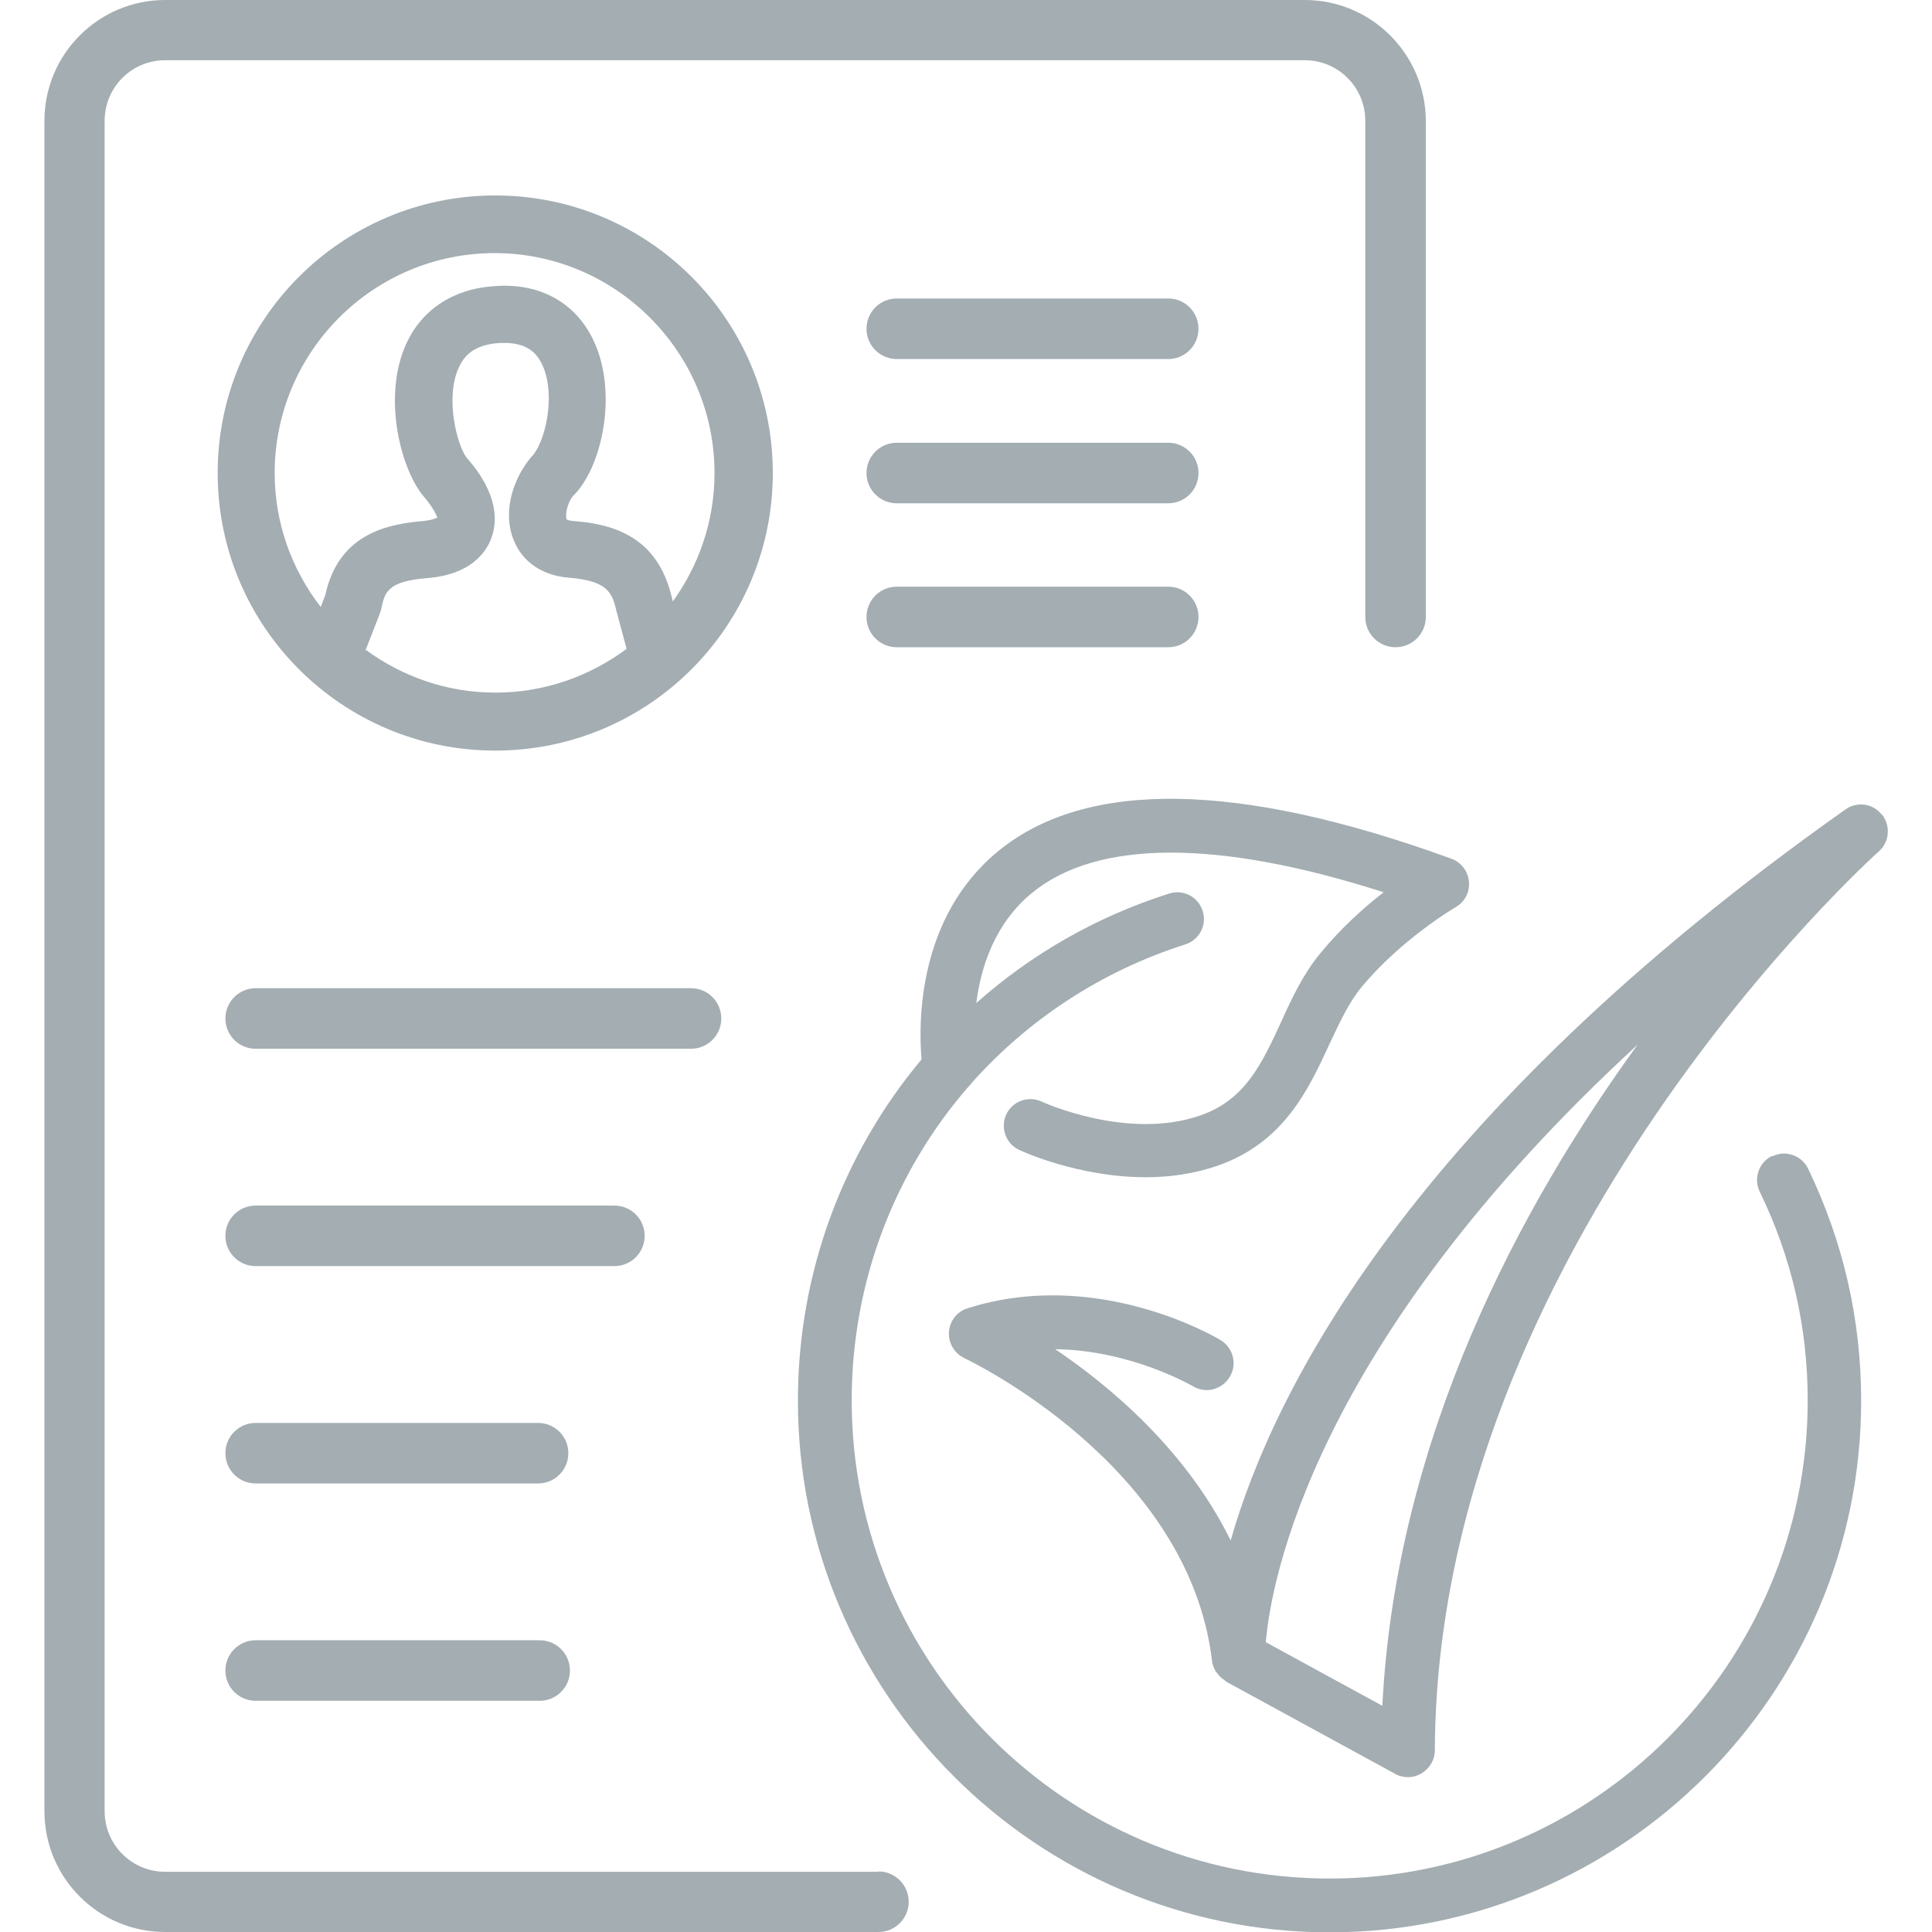
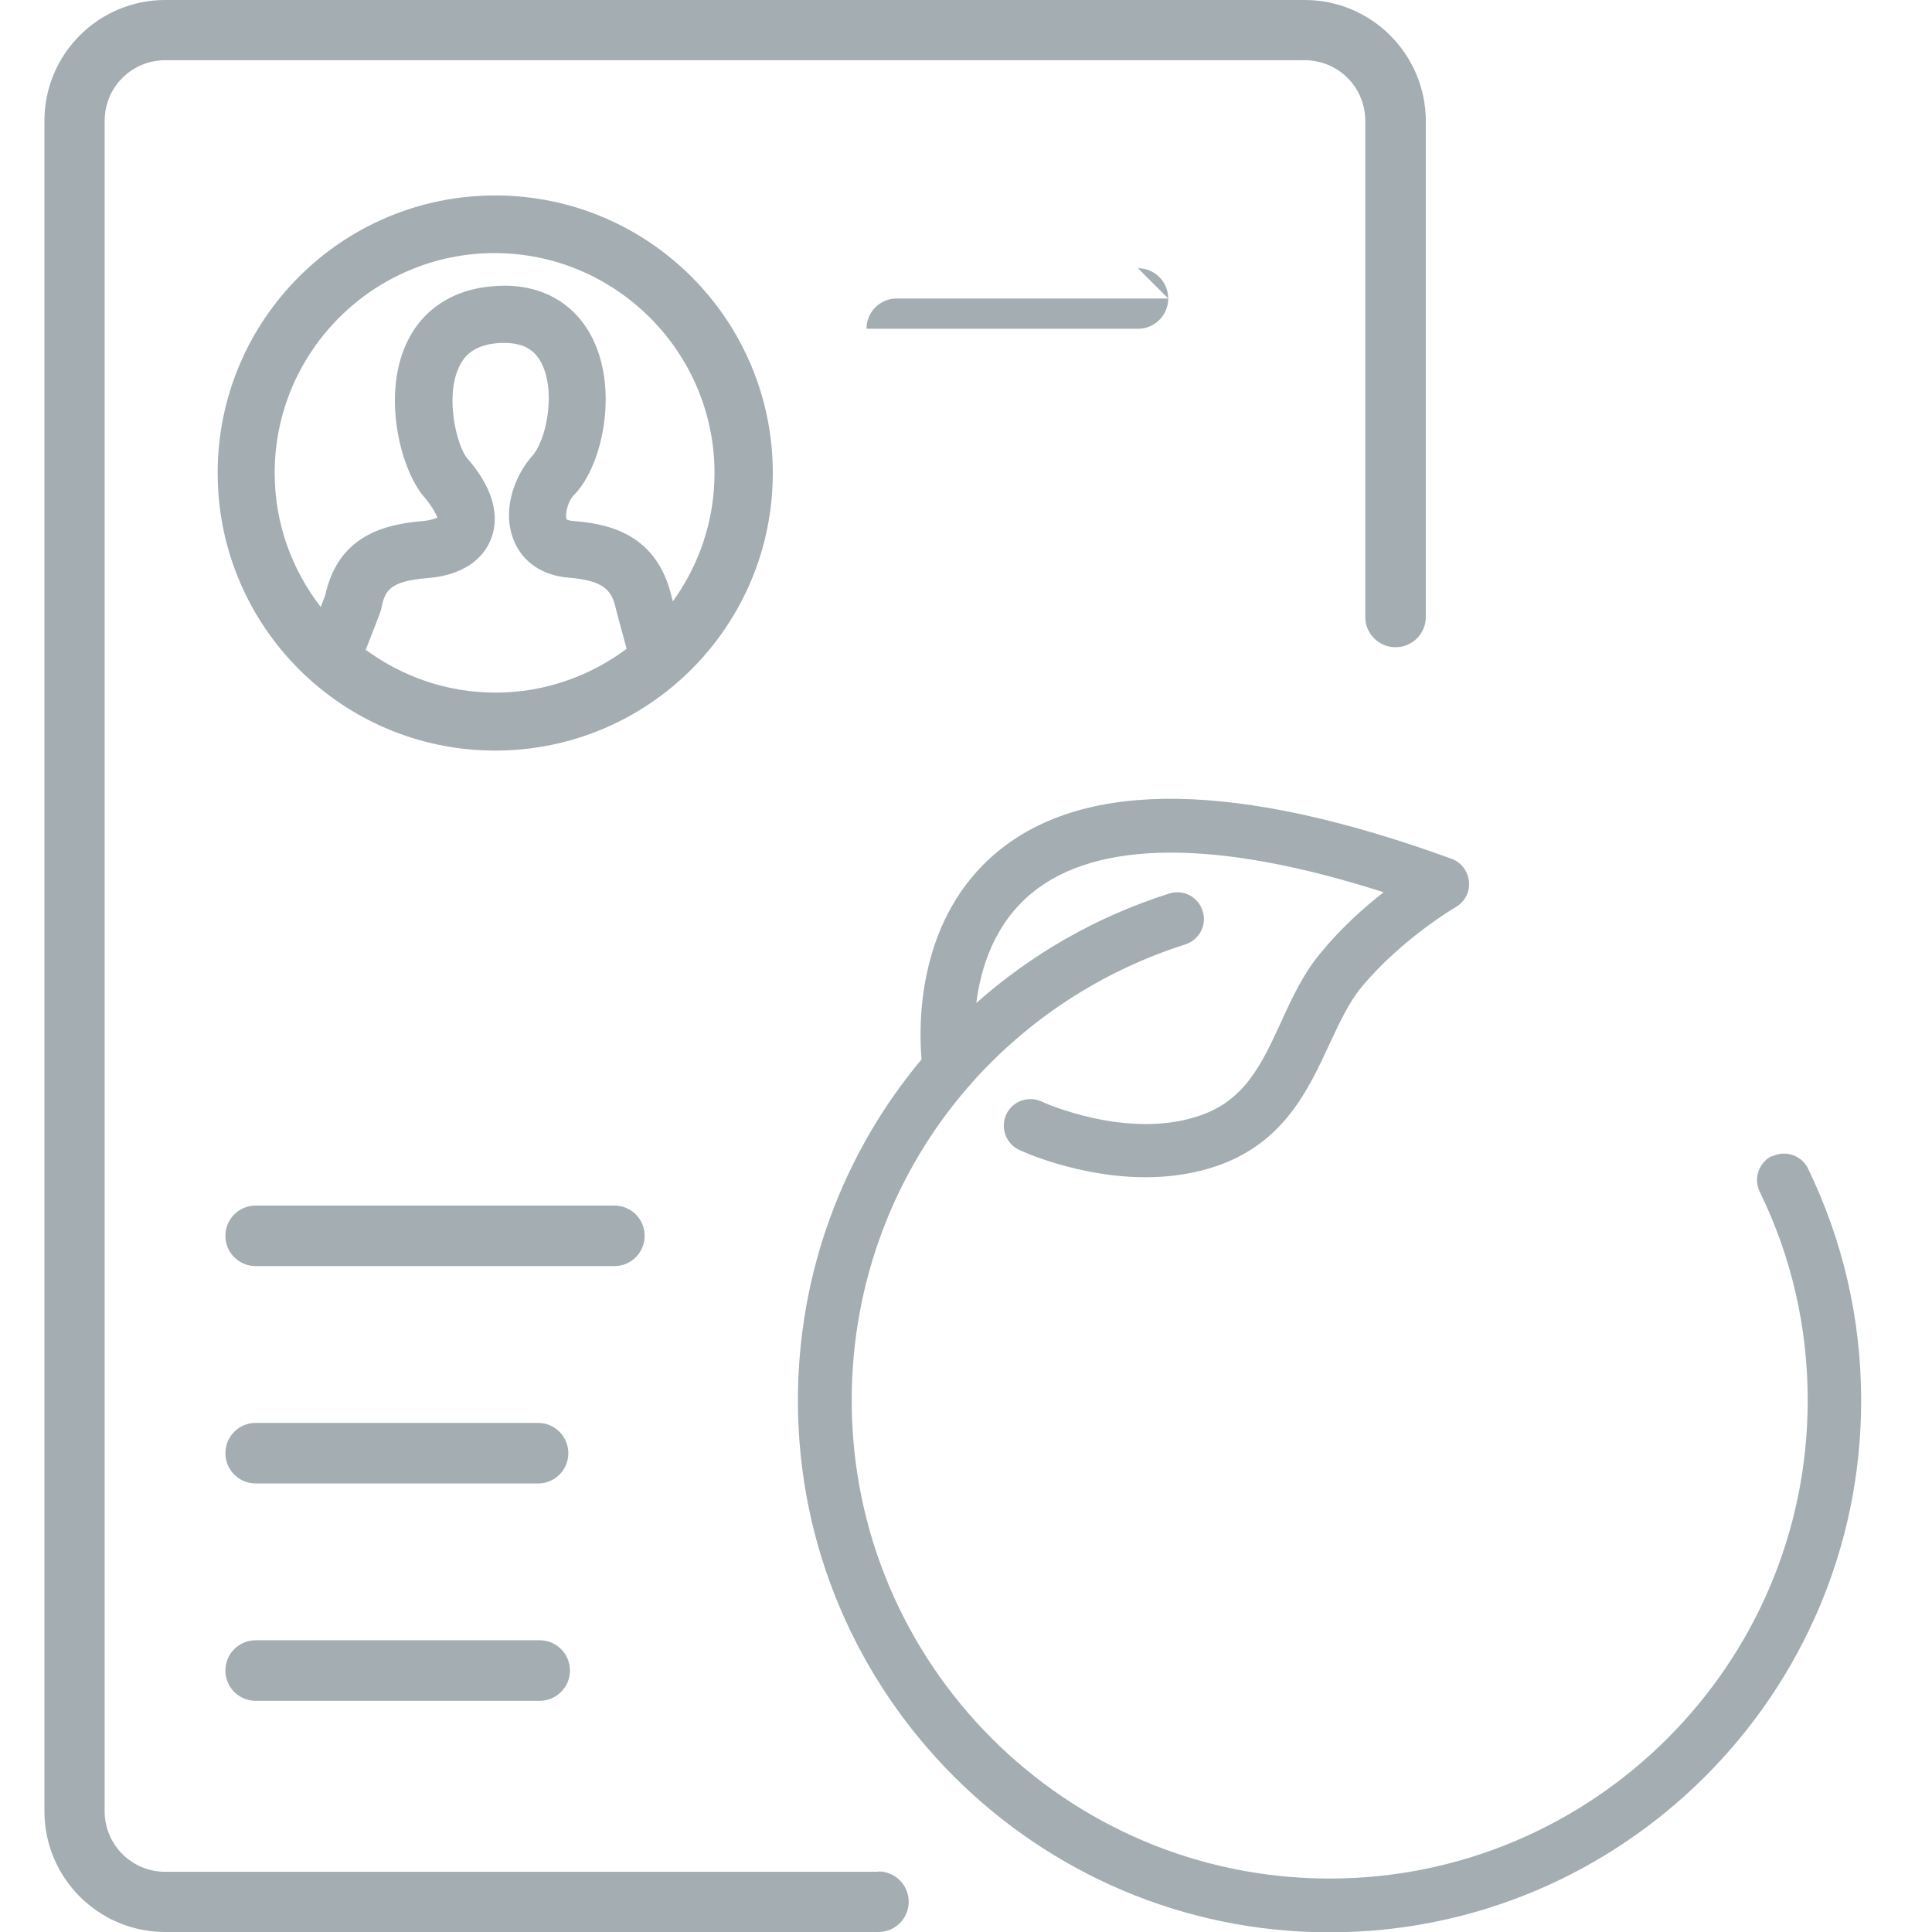
<svg xmlns="http://www.w3.org/2000/svg" id="icons_grau" data-name="icons grau" viewBox="0 0 60 60">
  <defs>
    <style>
      .cls-1 {
        fill: #a3adb2;
      }
    </style>
  </defs>
  <path class="cls-1" d="M27.28,58.13H5.13c-1.04,0-1.88-.84-1.88-1.88V3.75c0-1.04.84-1.88,1.88-1.88h35.39c1.04,0,1.88.84,1.88,1.88v15.41c0,.52.42.94.94.94s.94-.42.94-.94V3.75C44.27,1.68,42.59,0,40.52,0H5.13C3.06,0,1.38,1.68,1.38,3.75v52.5c0,2.07,1.68,3.75,3.75,3.75h22.15c.52,0,.94-.42.94-.94s-.42-.94-.94-.94Z" />
-   <path class="cls-1" d="M36.28,9.27h-8.43c-.52,0-.94.42-.94.94s.42.94.94.94h8.43c.52,0,.94-.42.94-.94s-.42-.94-.94-.94Z" />
-   <path class="cls-1" d="M36.28,13.75h-8.43c-.52,0-.94.42-.94.94s.42.94.94.94h8.43c.52,0,.94-.42.94-.94s-.42-.94-.94-.94Z" />
-   <path class="cls-1" d="M36.28,18.22h-8.43c-.52,0-.94.42-.94.94s.42.94.94.94h8.43c.52,0,.94-.42.94-.94s-.42-.94-.94-.94Z" />
+   <path class="cls-1" d="M36.28,9.27h-8.43c-.52,0-.94.42-.94.94h8.43c.52,0,.94-.42.94-.94s-.42-.94-.94-.94Z" />
  <path class="cls-1" d="M7.94,52.82h8.82c.52,0,.94-.42.94-.94s-.42-.94-.94-.94H7.94c-.52,0-.94.42-.94.94s.42.94.94.94Z" />
-   <path class="cls-1" d="M22.4,31.63c0-.52-.42-.94-.94-.94H7.94c-.52,0-.94.42-.94.94s.42.94.94.94h13.52c.52,0,.94-.42.94-.94Z" />
  <path class="cls-1" d="M20.02,38.38c0-.52-.42-.94-.94-.94H7.94c-.52,0-.94.42-.94.94s.42.94.94.94h11.14c.52,0,.94-.42.94-.94Z" />
  <path class="cls-1" d="M7.94,46.07h8.77c.52,0,.94-.42.94-.94s-.42-.94-.94-.94H7.94c-.52,0-.94.42-.94.94s.42.94.94.94Z" />
-   <path class="cls-1" d="M58.44,25.3c-.27-.35-.77-.42-1.13-.16-13.53,9.56-17.77,18.07-19.09,22.7-1.38-2.8-3.73-4.78-5.45-5.94,2.37.03,4.25,1.14,4.28,1.15.39.24.9.11,1.14-.29.24-.39.11-.9-.28-1.14-.15-.09-3.83-2.27-7.86-.99-.33.1-.56.4-.58.74s.17.66.48.81c.07.03,6.97,3.29,7.69,9.4.01.12.06.22.11.32.01.02.03.04.05.06.06.09.14.16.23.22.02.01.02.03.04.04l5.26,2.87c.12.07.26.1.4.1.15,0,.29-.04.42-.12.25-.15.41-.42.41-.71.06-15.56,13.65-27.8,13.79-27.92.33-.29.37-.79.1-1.14ZM42.92,52.97l-3.61-1.97c.16-1.86,1.44-9.26,11.55-18.56-3.62,4.98-7.51,12.19-7.93,20.54Z" />
  <path class="cls-1" d="M55.03,35.9c-.41.2-.58.7-.38,1.11.99,2.03,1.49,4.21,1.49,6.48,0,8.19-6.66,14.85-14.85,14.85s-14.84-6.66-14.84-14.85c0-3.7,1.35-7.14,3.65-9.77.02-.02.05-.04.06-.07,1.74-1.96,4.01-3.48,6.65-4.32.44-.14.68-.61.54-1.04-.14-.44-.6-.68-1.04-.54-2.27.72-4.29,1.89-5.99,3.4.14-1.11.57-2.47,1.73-3.42,2.02-1.66,5.78-1.67,10.92-.02-.62.48-1.34,1.13-1.97,1.9-.53.64-.88,1.39-1.21,2.12-.6,1.3-1.12,2.43-2.51,2.91-2.25.79-4.9-.41-4.93-.43-.42-.19-.91-.01-1.1.4-.19.42-.01.91.4,1.1.1.05,1.85.85,3.93.85.73,0,1.49-.1,2.24-.36,2.05-.72,2.81-2.35,3.47-3.78.31-.66.6-1.29.99-1.76,1.23-1.49,2.91-2.48,2.93-2.49.28-.16.44-.47.41-.79-.03-.32-.24-.6-.54-.71-6.62-2.41-11.37-2.48-14.1-.22-2.48,2.05-2.46,5.3-2.36,6.45-2.42,2.89-3.84,6.6-3.84,10.6,0,9.1,7.41,16.51,16.51,16.51s16.51-7.41,16.51-16.51c0-2.53-.56-4.95-1.65-7.21-.2-.41-.7-.58-1.11-.38Z" />
  <path class="cls-1" d="M15.38,6.07c-4.76,0-8.62,3.86-8.62,8.62s3.86,8.62,8.62,8.62,8.62-3.86,8.62-8.62-3.86-8.62-8.62-8.62ZM11.35,20.2l.44-1.13c.02-.05.03-.1.05-.16.11-.55.22-.86,1.46-.96,1.31-.11,1.78-.79,1.94-1.19.22-.53.25-1.42-.75-2.55-.29-.37-.68-1.85-.24-2.8.14-.31.43-.72,1.3-.76.68-.02,1.08.19,1.31.72.41.95.06,2.4-.35,2.81-.55.64-.93,1.69-.55,2.61.27.67.9,1.09,1.71,1.15,1.17.1,1.34.44,1.47,1.02l.32,1.19c-1.14.85-2.55,1.36-4.07,1.36s-2.89-.5-4.02-1.32ZM20.9,18.69l-.04-.15c-.45-1.91-1.87-2.27-3.06-2.36-.13-.01-.19-.04-.2-.05-.05-.08-.01-.47.19-.72.89-.86,1.39-3.12.69-4.73-.52-1.21-1.62-1.88-3.03-1.8-1.32.06-2.33.7-2.83,1.79-.73,1.58-.22,3.77.49,4.69.39.44.45.69.48.71-.04.02-.16.08-.44.11-1.21.1-2.65.45-3.05,2.31l-.14.36c-.89-1.15-1.43-2.59-1.43-4.16,0-3.77,3.07-6.83,6.83-6.83s6.83,3.07,6.83,6.83c0,1.5-.49,2.88-1.31,4.01Z" />
</svg>